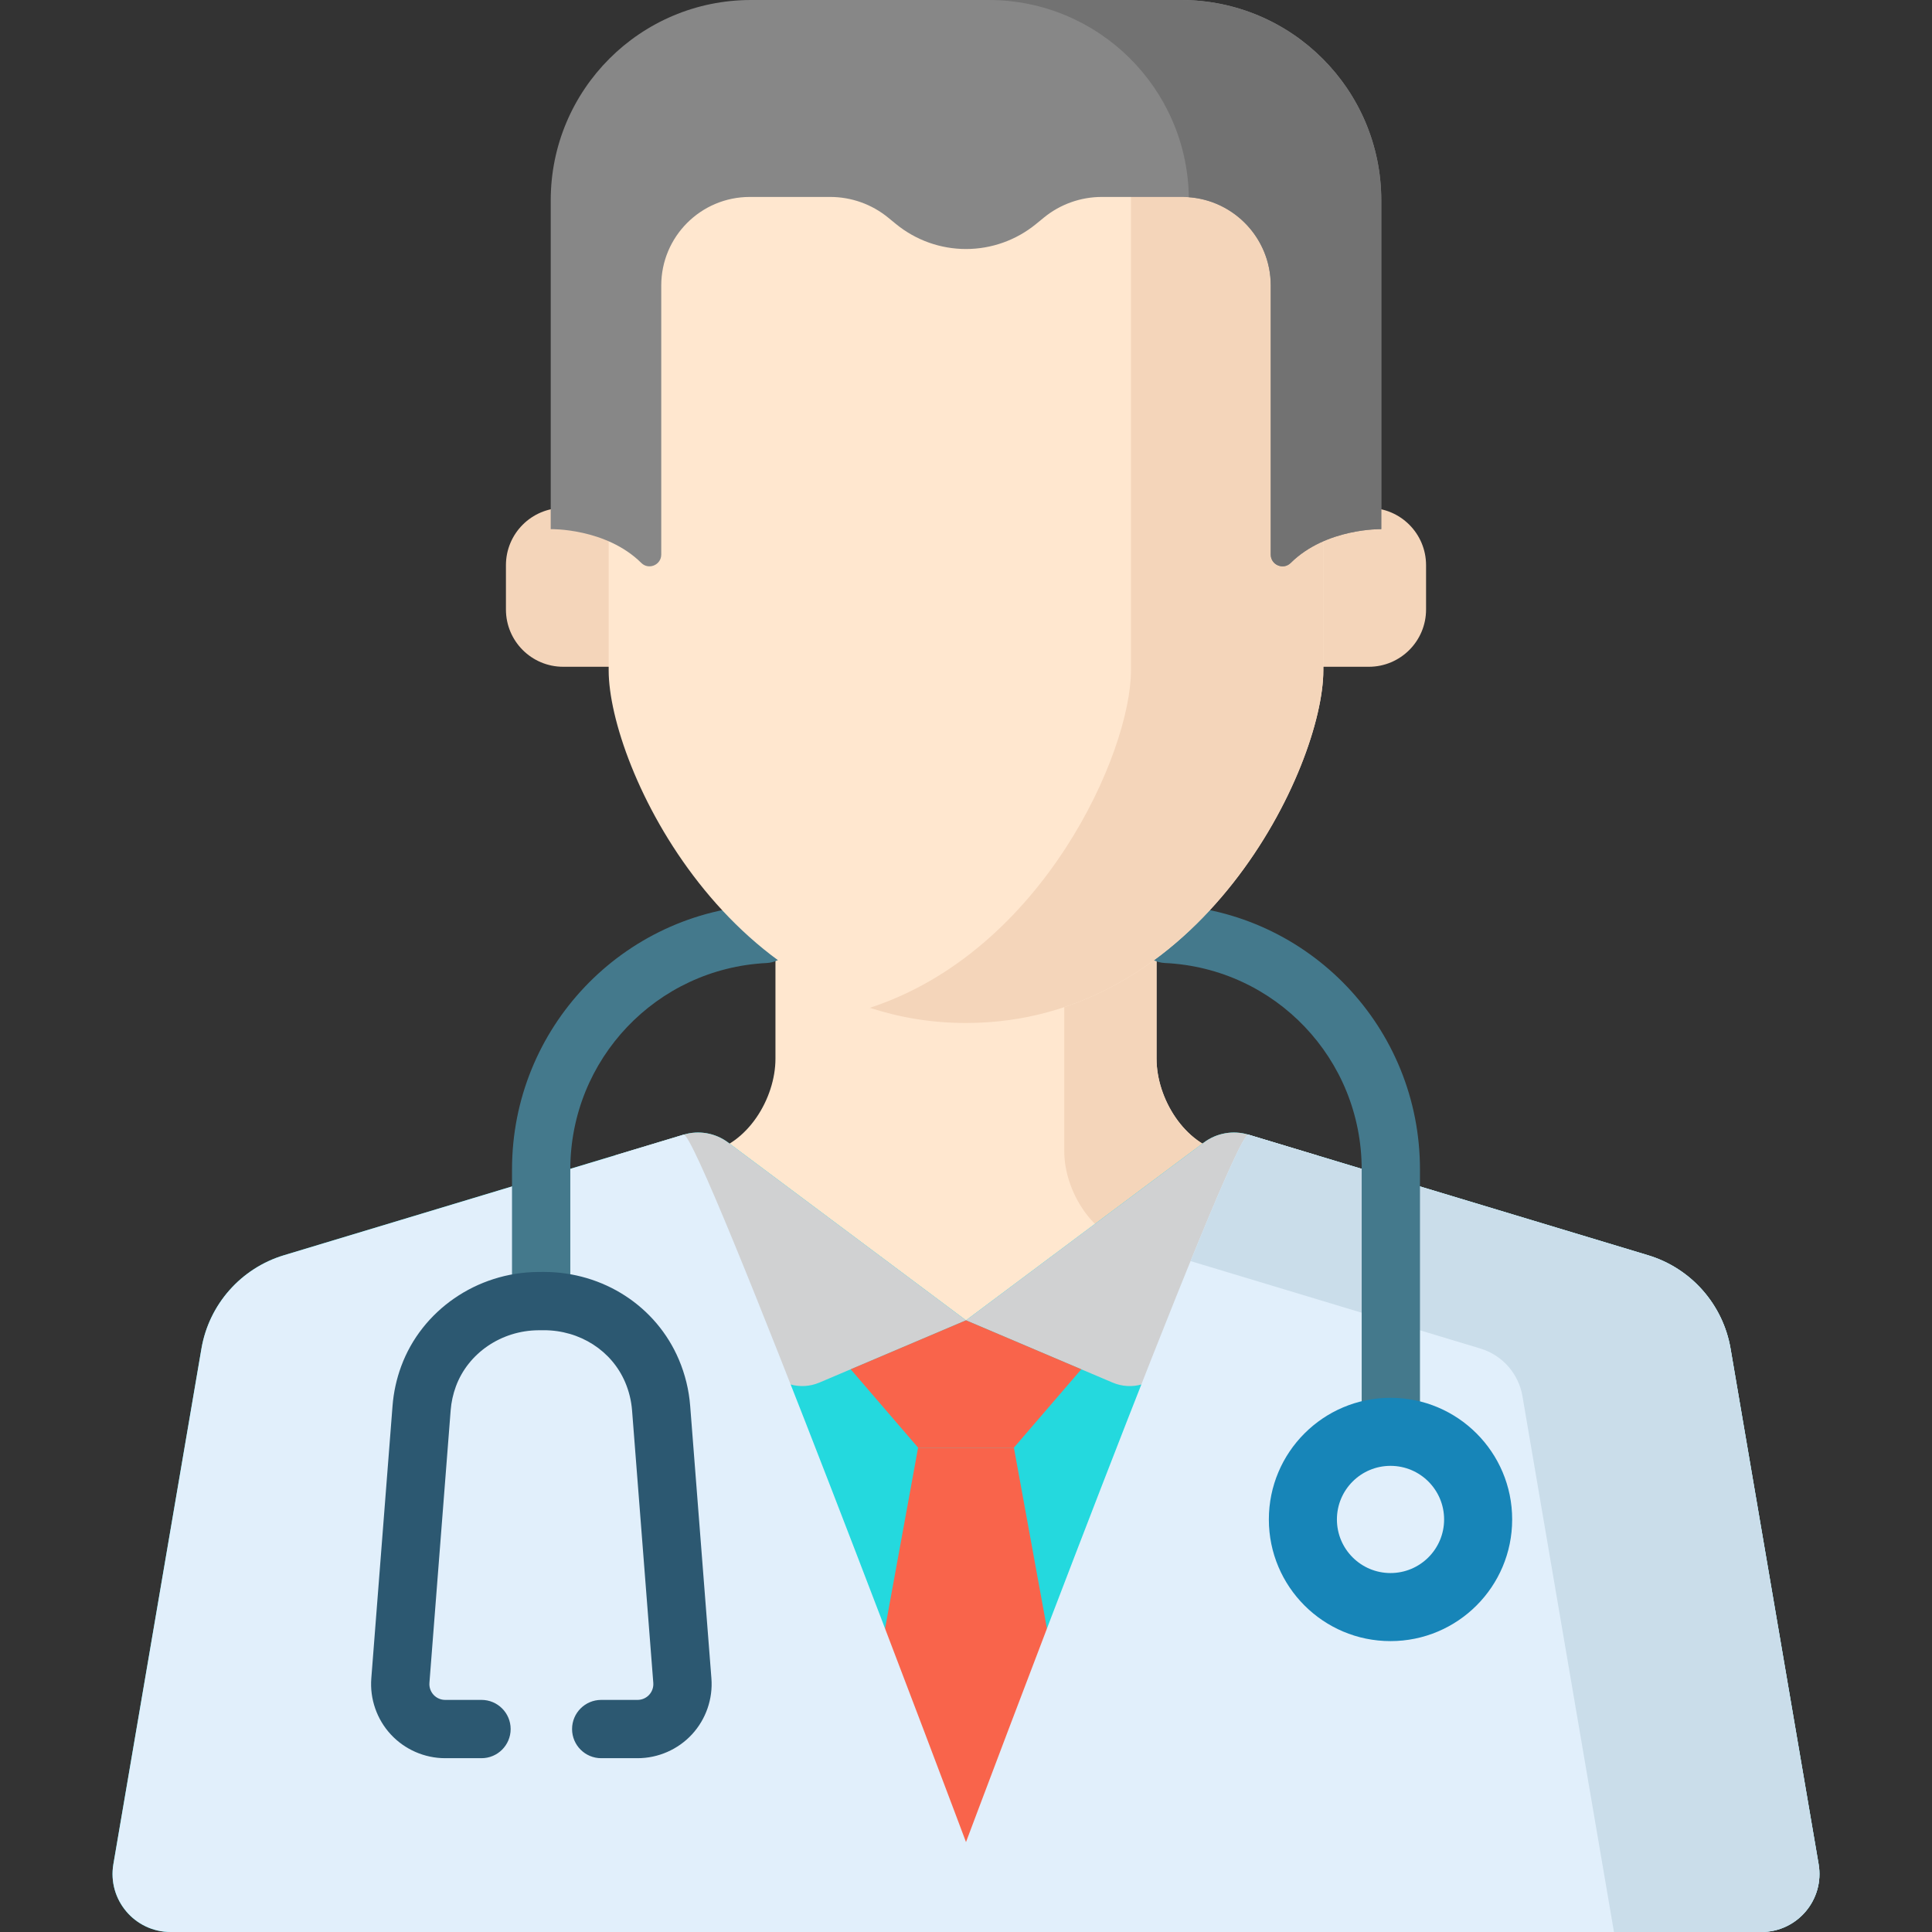
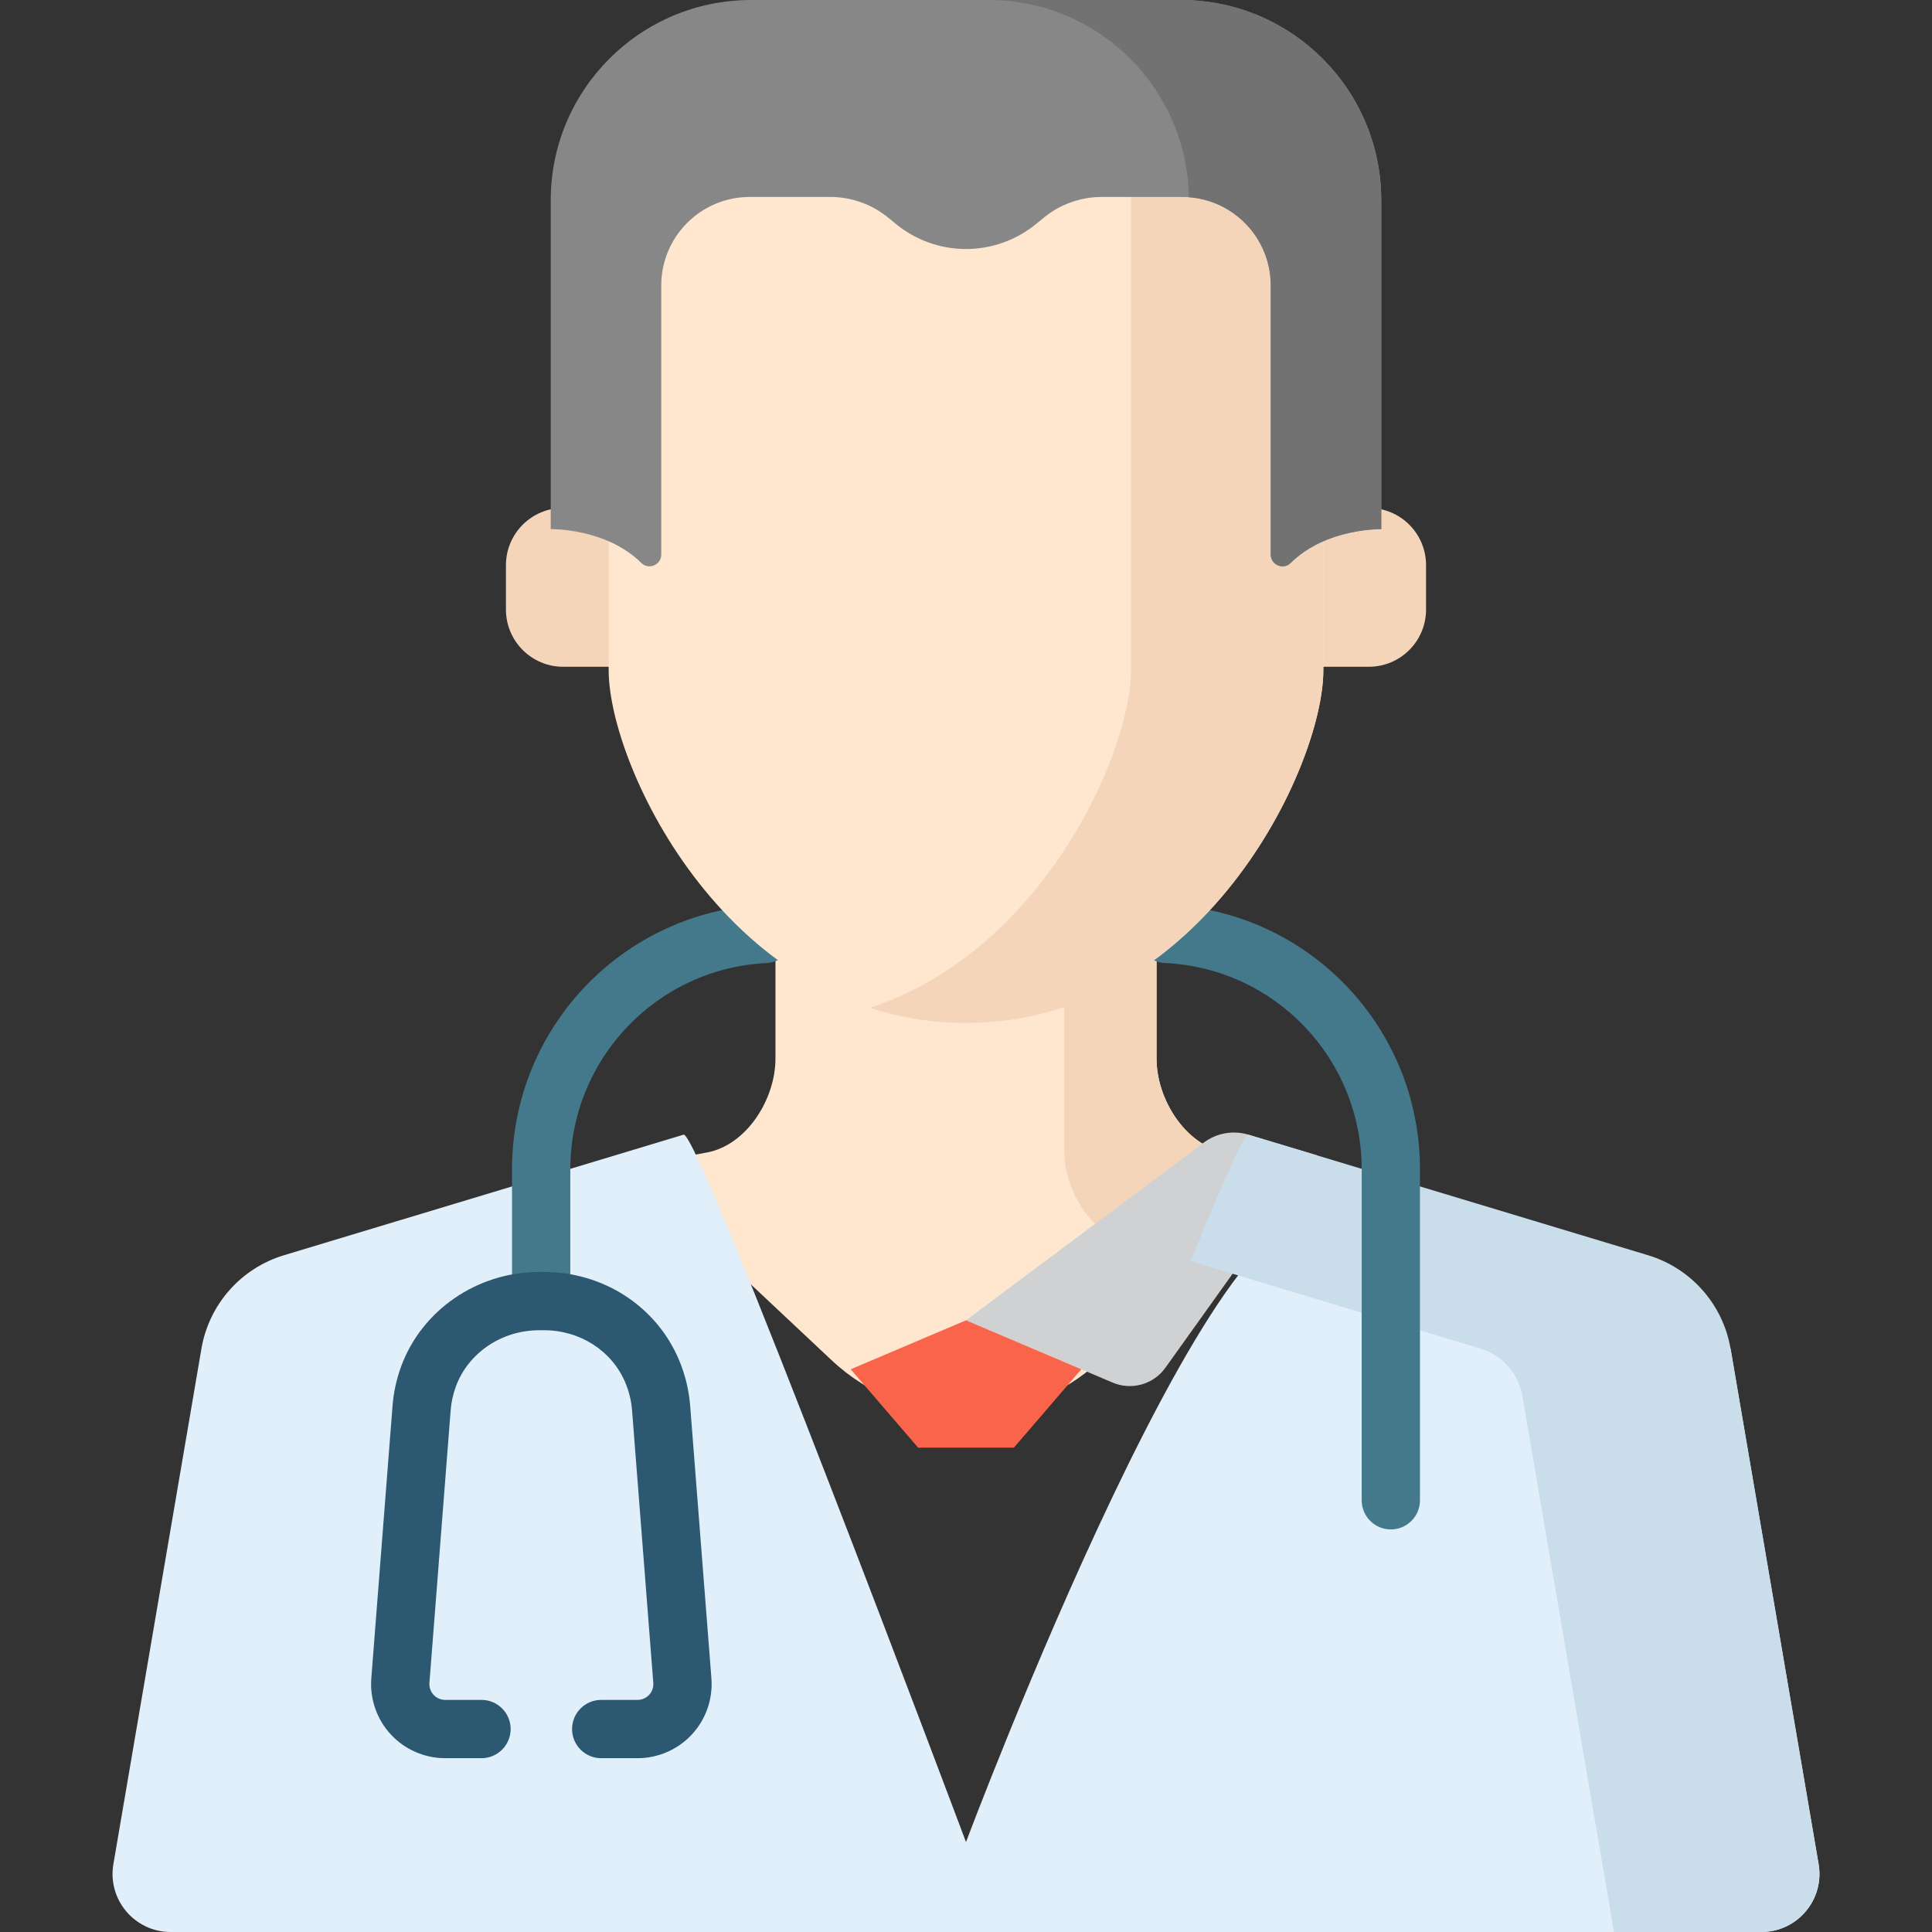
<svg xmlns="http://www.w3.org/2000/svg" width="512" height="512" x="0" y="0" viewBox="0 0 512 512" style="enable-background:new 0 0 512 512" xml:space="preserve" class="">
  <rect x="0" y="0" width="512" height="512" fill="#333333" stroke="none" />
  <g>
    <path style="" d="M291.623,360.465l54.385-51.081l-21.592-4.011c-10.422-2.094-17.919-14.184-17.919-24.814v-47.37H256 l0,0h-50.496v47.37c0,10.63-7.498,22.719-17.919,24.814l-21.592,4.011l54.385,51.081 C240.402,379.274,271.598,379.274,291.623,360.465z" fill="#ffe7cf" data-original="#ffe7cf" class="" />
    <path style="" d="M282.038,233.189v71.828c0,10.63,7.498,22.719,17.919,24.814l18.609,5.327l27.441-25.774 l-21.592-4.011c-10.422-2.094-17.919-14.184-17.919-24.814v-47.37L282.038,233.189L282.038,233.189z" fill="#f4d5ba" data-original="#f4d5ba" />
    <path style="" d=" M249.173,469.222L249.173,469.222L249.173,469.222z" fill="#ffffffstroke:#000000;stroke-width:15;stroke-linecap:round;stroke-linejoin:round;stroke-miterlimit:10;" data-original="#ffffffstroke:#000000;stroke-width:15;stroke-linecap:round;stroke-linejoin:round;stroke-miterlimit:10;" />
-     <path style="" d="M319.041,302.776L256,349.894l-63.041-47.119c-3.38-2.526-7.759-3.298-11.799-2.079L75.25,332.652 c-11.395,3.438-19.864,13.027-21.868,24.76L30.048,494.016C28.442,503.417,35.684,512,45.22,512h421.56 c9.537,0,16.778-8.583,15.172-17.984l-23.333-136.604c-2.004-11.733-10.473-21.322-21.868-24.76l-105.91-31.956 C326.8,299.478,322.421,300.249,319.041,302.776z" fill="#24d9de" data-original="#24d9de" />
    <g>
-       <path style="" d="M181.16,300.697l-18.22,5.497l40.211,56.268c3.165,4.429,8.982,6.066,13.993,3.938L256,349.895l0,0 l-63.041-47.119C189.579,300.249,185.2,299.478,181.16,300.697z" fill="#d0d1d2" data-original="#d0d1d2" />
      <path style="" d="M294.856,366.4c5.011,2.129,10.828,0.492,13.993-3.938l40.211-56.268l-0.097-0.029l-18.123-5.468 c-4.04-1.219-8.419-0.447-11.799,2.079L256,349.894l0,0l0,0L294.856,366.4z" fill="#d0d1d2" data-original="#d0d1d2" />
    </g>
    <g>
      <polygon style="" points="256,349.894 225.444,362.875 243.307,383.64 268.693,383.64 286.556,362.875 " fill="#f9644b" data-original="#f9644b" />
-       <polygon style="" points="268.693,383.639 256,383.639 243.307,383.639 219.864,512 292.136,512 " fill="#f9644b" data-original="#f9644b" />
    </g>
-     <path style="" d="M256,488.169c0,0-70.8-188.691-74.84-187.472L75.25,332.652 c-11.395,3.438-19.864,13.027-21.868,24.76L30.048,494.016C28.442,503.417,35.684,512,45.22,512h421.56 c9.537,0,16.778-8.583,15.172-17.984l-23.333-136.604c-2.004-11.733-10.473-21.322-21.868-24.76l-105.91-31.956 C326.8,299.478,256,488.169,256,488.169z" fill="#e1effb" data-original="#e1effb" />
+     <path style="" d="M256,488.169c0,0-70.8-188.691-74.84-187.472L75.25,332.652 c-11.395,3.438-19.864,13.027-21.868,24.76L30.048,494.016C28.442,503.417,35.684,512,45.22,512h421.56 c9.537,0,16.778-8.583,15.172-17.984l-23.333-136.604l-105.91-31.956 C326.8,299.478,256,488.169,256,488.169z" fill="#e1effb" data-original="#e1effb" />
    <path style="" d="M481.952,494.016l-23.334-136.604c-2.004-11.733-10.473-21.321-21.868-24.76l-105.91-31.956 c-1.098-0.331-7.13,13.372-15.331,33.502l76.812,23.176c5.806,1.752,10.121,6.637,11.142,12.615L427.72,512h39.059 C476.316,512,483.558,503.416,481.952,494.016z" fill="#caddea" data-original="#caddea" />
    <g>
      <path style="" d="M368.586,405.316c-4.266,0-7.724-3.458-7.724-7.724v-87.67c0-29.3-22.904-53.333-52.142-54.714 c-4.261-0.201-7.552-3.818-7.351-8.079s3.82-7.549,8.079-7.351c37.493,1.77,66.861,32.58,66.861,70.143v87.67 C376.309,401.858,372.851,405.316,368.586,405.316z" fill="#44798c" data-original="#44798c" class="" />
      <path style="" d="M143.414,348.157c-4.266,0-7.724-3.458-7.724-7.724v-30.512c0-37.459,29.284-68.266,66.668-70.134 c4.272-0.222,7.887,3.068,8.1,7.328c0.213,4.26-3.068,7.887-7.328,8.099c-29.154,1.457-51.992,25.487-51.992,54.707v30.512 C151.138,344.7,147.68,348.157,143.414,348.157z" fill="#44798c" data-original="#44798c" class="" />
    </g>
-     <circle style="" cx="368.5" cy="402.67" r="32.24" fill="#1785b8" data-original="#1785b8" class="" />
-     <circle style="" cx="368.5" cy="402.67" r="14.204" fill="#e1effb" data-original="#e1effb" />
    <path style="" d="M168.958,465.94h-9.63c-4.266,0-7.724-3.458-7.724-7.724s3.458-7.724,7.724-7.724h9.63 c1.163,0,2.283-0.49,3.072-1.343c0.789-0.854,1.191-2.008,1.101-3.166l-5.628-72.212c-0.2-2.56-0.808-5.056-1.808-7.416 c-3.566-8.418-12.019-13.832-21.567-13.832c-0.059,0-0.118,0-0.178,0.001l-1.272,0.009c-9.825,0.069-18.61,6.051-21.863,14.885 c-0.751,2.041-1.218,4.179-1.388,6.353l-5.626,72.211c-0.091,1.16,0.31,2.313,1.099,3.166c0.79,0.855,1.91,1.344,3.072,1.344h9.63 c4.266,0,7.724,3.458,7.724,7.724s-3.458,7.724-7.724,7.724h-9.63c-5.455,0-10.708-2.297-14.411-6.301 c-3.704-4.003-5.586-9.418-5.161-14.858l5.626-72.21c0.28-3.589,1.051-7.118,2.293-10.489c5.463-14.836,20.03-24.881,36.25-24.995 l1.272-0.009c0.096,0,0.192-0.001,0.288-0.001c15.768,0,29.795,9.103,35.789,23.253c1.652,3.897,2.656,8.016,2.986,12.242 l5.627,72.211c0.424,5.437-1.457,10.852-5.162,14.857C179.666,463.644,174.413,465.94,168.958,465.94z" fill="#2c5871" data-original="#2c5871" class="" />
    <g>
      <path style="" d="M166.884,163.507v-28.899h-17.628c-8.383,0-15.178,6.795-15.178,15.178v11.739 c0,8.383,6.795,15.178,15.178,15.178h17.628V163.507z" fill="#f4d5ba" data-original="#f4d5ba" />
      <path style="" d="M362.744,134.608h-17.628v28.899v13.196h17.628c8.383,0,15.178-6.795,15.178-15.178v-11.739 C377.922,141.404,371.127,134.608,362.744,134.608z" fill="#f4d5ba" data-original="#f4d5ba" />
    </g>
    <path style="" d="M320.801,36.18C305.598,23.09,284.228,23.94,256,23.625c-28.228,0.315-49.598-0.536-64.801,12.554 c-19.39,16.696-29.896,41.491-29.896,67.08v74.381c0,25.589,32.161,93.462,94.696,93.462s94.696-67.873,94.696-93.462v-74.38 C350.696,77.671,340.191,52.876,320.801,36.18z" fill="#ffe7cf" data-original="#ffe7cf" class="" />
    <path style="" d="M320.801,36.18c-6.038-5.199-13.054-8.194-21.082-9.942c0,0.038,0.001,0.072,0.001,0.111v151.292 c0,21.844-23.443,74.496-69.208,89.439c7.844,2.561,16.338,4.023,25.488,4.023c62.535,0,94.696-67.873,94.696-93.462V103.26 C350.696,77.671,340.191,52.876,320.801,36.18z" fill="#f4d5ba" data-original="#f4d5ba" />
    <path style="" d="M312.969,0H256h-56.969c-29.317,0-53.083,23.766-53.083,53.083v87.143c0,0,14.617-0.331,24.01,8.965 c1.956,1.936,5.28,0.521,5.28-2.231V75.657c0-12.958,10.505-23.463,23.463-23.463h21.32c5.592,0,11.011,1.933,15.34,5.472 l2.091,1.71c5.234,4.279,11.786,6.616,18.547,6.616c6.76,0,13.313-2.338,18.547-6.616l2.091-1.71 c4.329-3.539,9.749-5.472,15.34-5.472h21.32c12.958,0,23.463,10.505,23.463,23.463v71.304c0,2.752,3.324,4.167,5.28,2.231 c9.393-9.296,24.01-8.965,24.01-8.965V53.083C366.051,23.766,342.285,0,312.969,0z" fill="#878787" data-original="#ffb125" class="" />
    <path style="" d="M312.969,0h-50.976c29.043,0,52.624,23.327,53.062,52.266c12.137,0.899,21.706,11.024,21.706,23.391 v71.304c0,2.752,3.324,4.167,5.28,2.231c9.393-9.296,24.01-8.965,24.01-8.965V53.083C366.051,23.766,342.285,0,312.969,0z" fill="#727272" data-original="#ff901d" class="" />
    <g> </g>
    <g> </g>
    <g> </g>
    <g> </g>
    <g> </g>
    <g> </g>
    <g> </g>
    <g> </g>
    <g> </g>
    <g> </g>
    <g> </g>
    <g> </g>
    <g> </g>
    <g> </g>
    <g> </g>
  </g>
</svg>